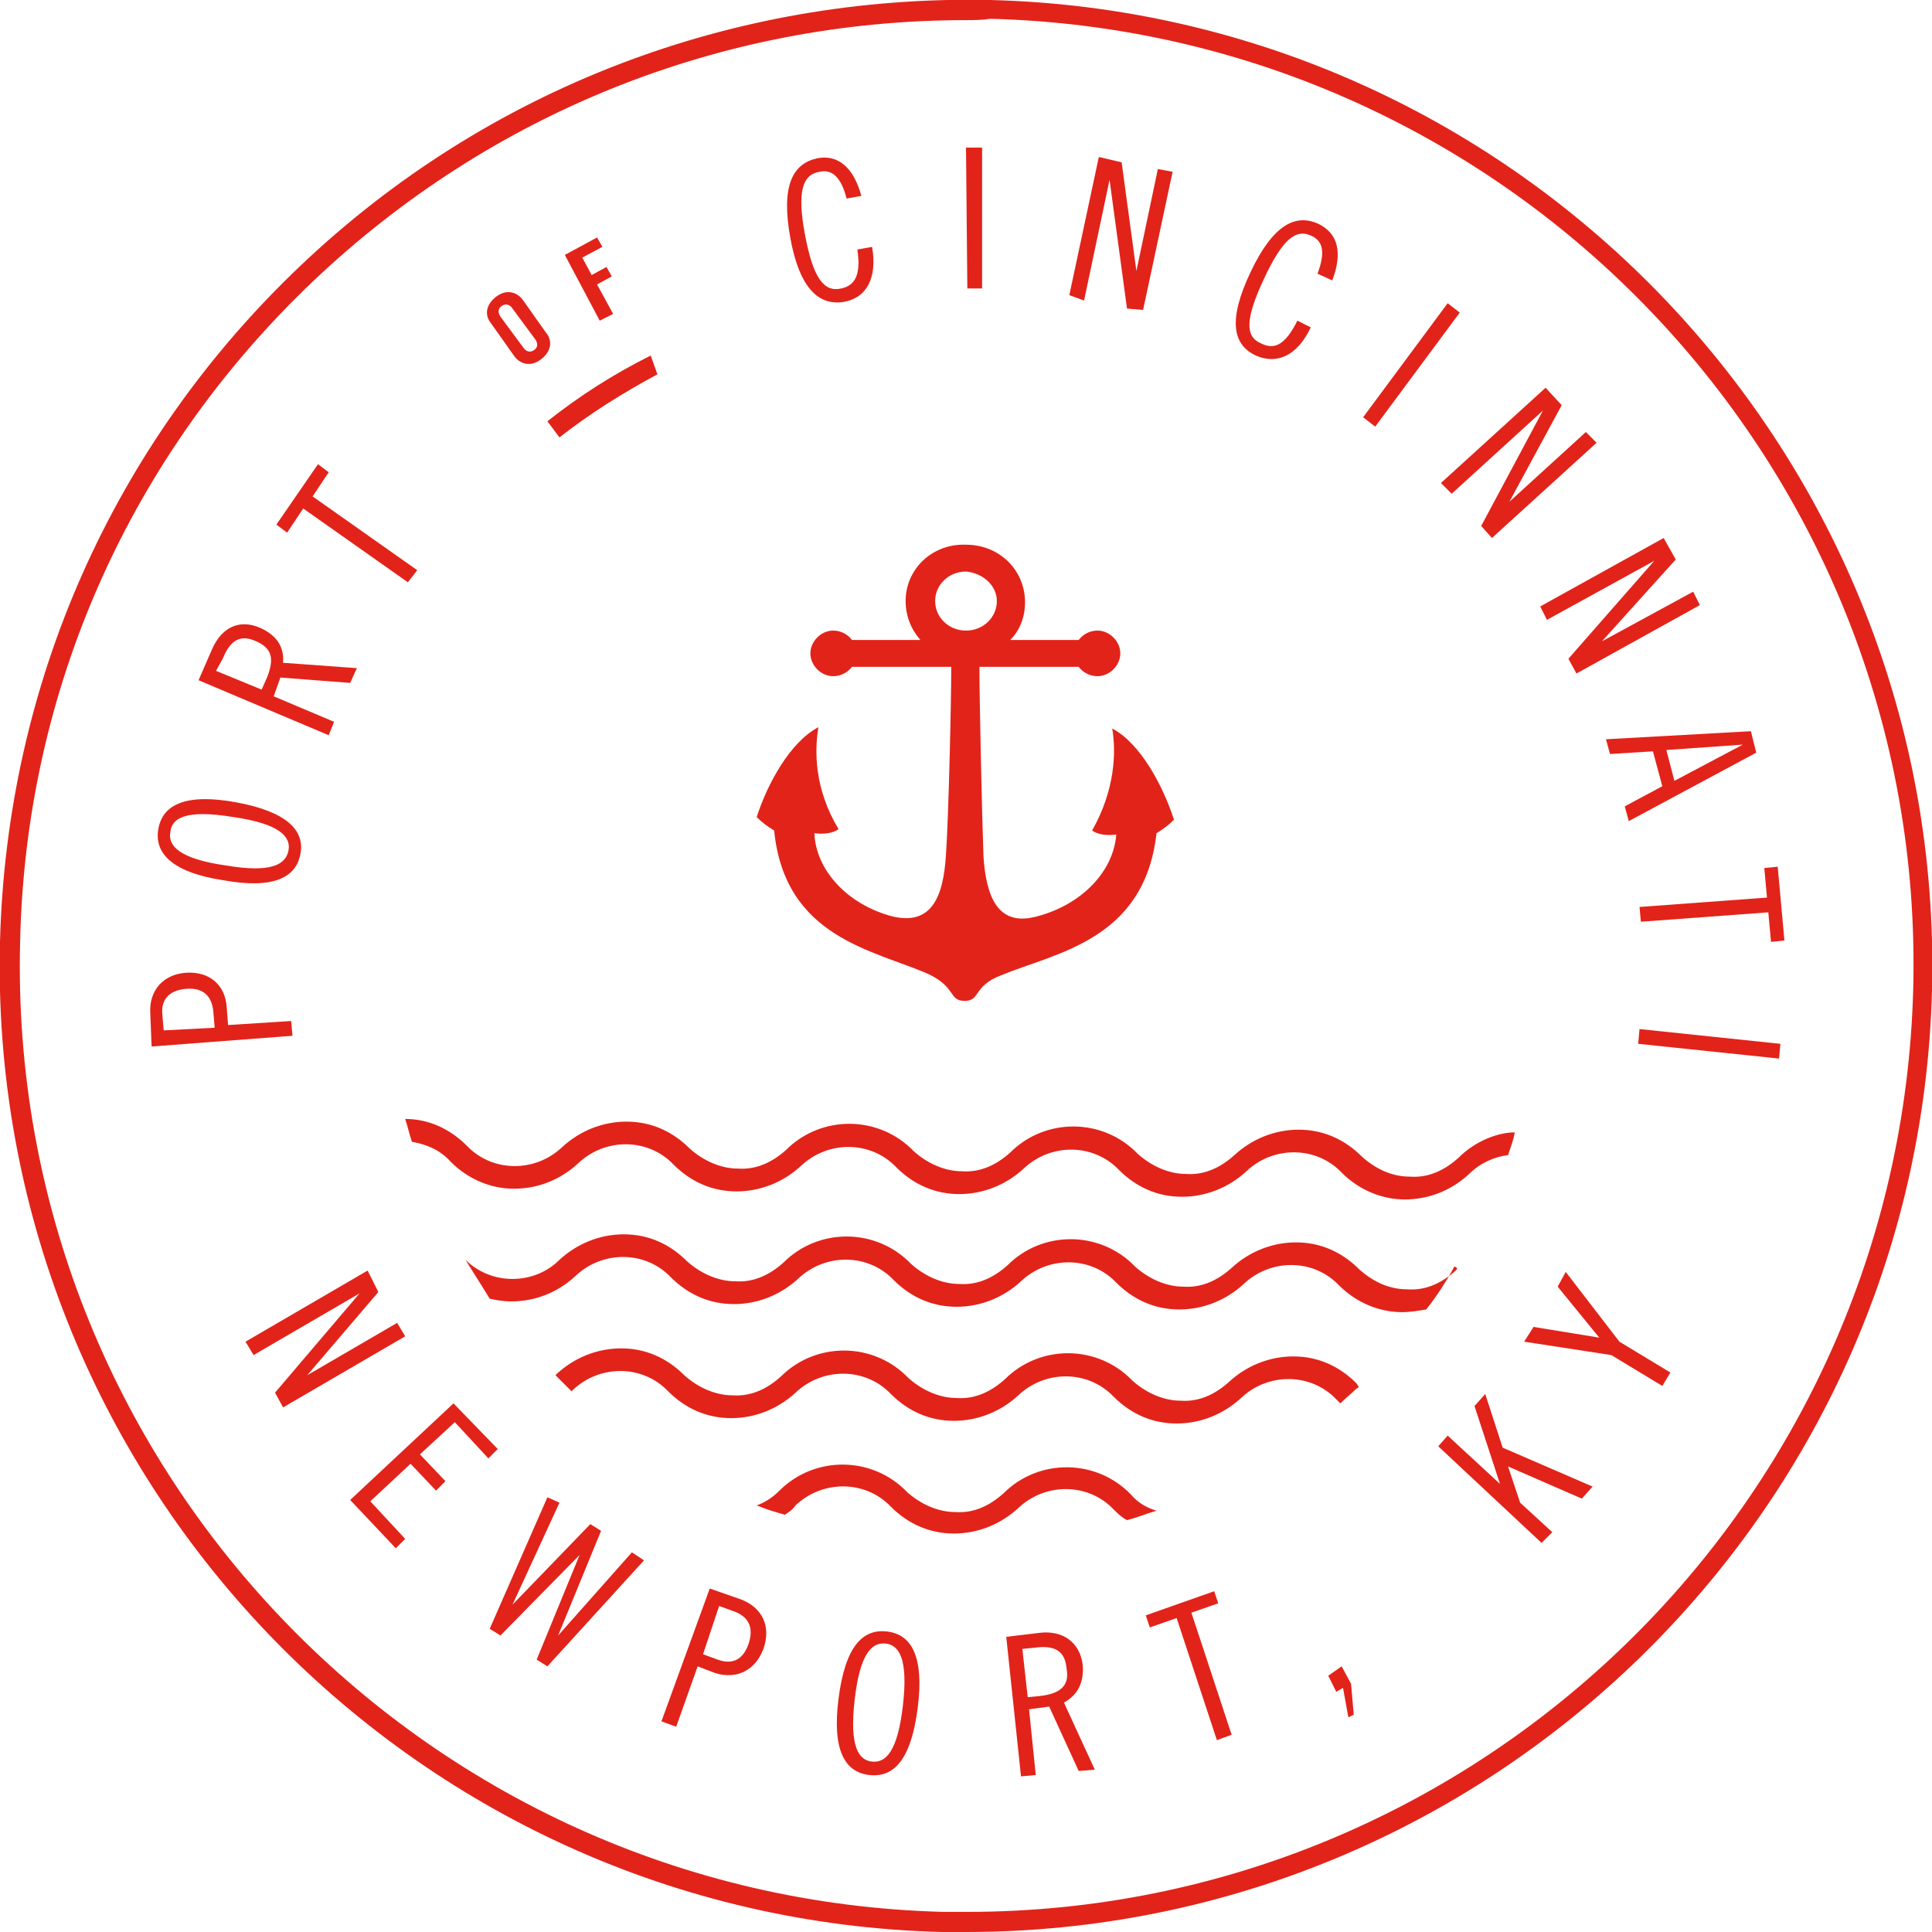
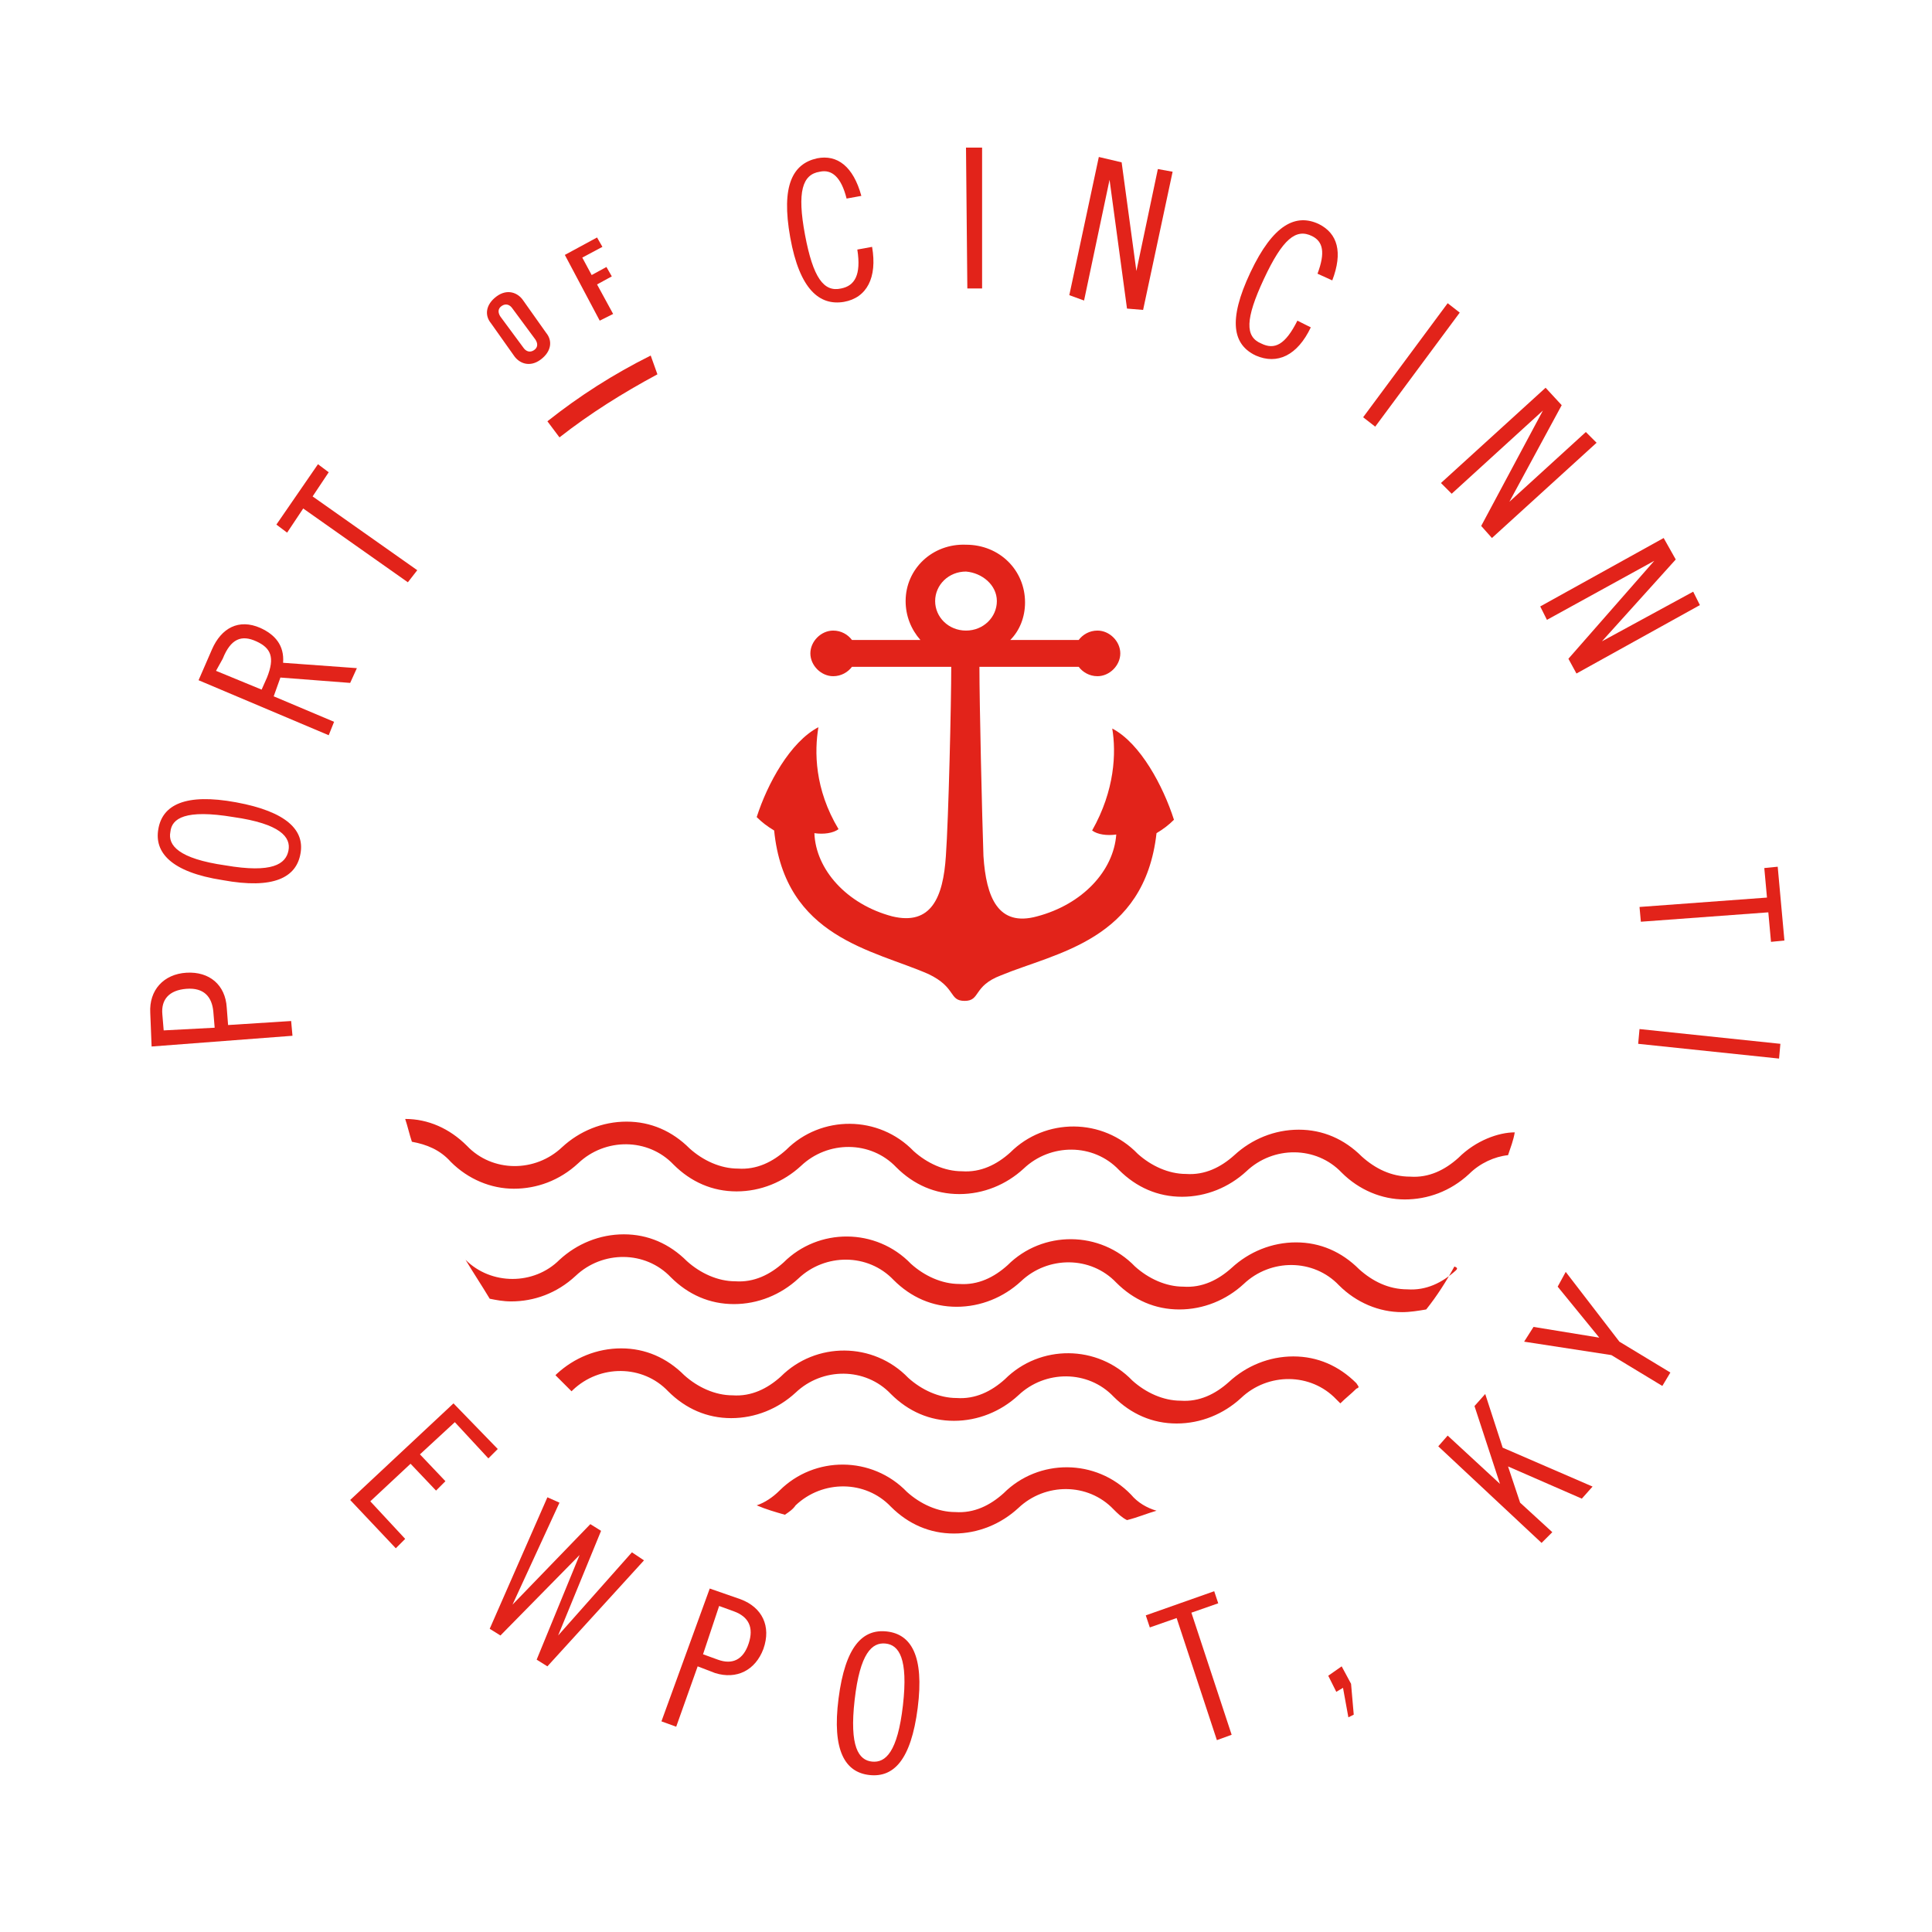
<svg xmlns="http://www.w3.org/2000/svg" version="1.1" id="Layer_1" x="0px" y="0px" viewBox="0 0 144 144" style="enable-background:new 0 0 144 144;" xml:space="preserve">
  <style type="text/css">
	.st0{fill:#E2231A;}
	.st1{fill-rule:evenodd;clip-rule:evenodd;fill:#E2231A;}
</style>
  <g>
    <g>
      <path class="st0" d="M11.3,78l-0.1-2.5c-0.1-1.7,1-2.9,2.7-3c1.7-0.1,2.9,0.9,3,2.6l0.1,1.3l4.7-0.3l0.1,1.1L11.3,78z M16,76.6    l-0.1-1.2c-0.1-1.1-0.7-1.8-2-1.7c-1.3,0.1-1.9,0.8-1.8,1.9l0.1,1.2L16,76.6z" />
      <path class="st0" d="M22.4,63.6c-0.3,1.8-2,2.7-5.8,2c-3.9-0.6-5.1-2.1-4.8-3.8c0.3-1.8,2-2.7,5.8-2    C21.4,60.5,22.7,61.9,22.4,63.6z M12.7,62c-0.2,1,0.6,2,4.1,2.5c3.5,0.6,4.5-0.1,4.7-1.1c0.2-1-0.6-2-4.1-2.5    C13.8,60.3,12.8,61,12.7,62z" />
      <path class="st0" d="M14.8,50.7l1-2.3c0.7-1.6,2-2.3,3.6-1.6c1.1,0.5,1.8,1.3,1.7,2.6l5.5,0.4l-0.5,1.1l-5.2-0.4l-0.5,1.4l4.5,1.9    l-0.4,1L14.8,50.7z M19.5,51.4l0.4-0.9c0.6-1.5,0.3-2.2-0.8-2.7c-1.1-0.5-1.9-0.2-2.5,1.3L16.1,50L19.5,51.4z" />
      <path class="st0" d="M23.7,34.6l0.8,0.6l-1.2,1.8l7.8,5.5l-0.7,0.9l-7.8-5.5l-1.2,1.8l-0.8-0.6L23.7,34.6z" />
      <path class="st0" d="M36.6,24.1c-0.5-0.6-0.4-1.4,0.4-2c0.8-0.6,1.6-0.3,2,0.3l1.7,2.4c0.5,0.6,0.4,1.4-0.4,2    c-0.8,0.6-1.6,0.3-2-0.3L36.6,24.1z M39,25.9c0.2,0.3,0.5,0.4,0.8,0.2c0.3-0.2,0.3-0.5,0.1-0.8L38.2,23c-0.2-0.3-0.5-0.4-0.8-0.2    c-0.3,0.2-0.3,0.5-0.1,0.8L39,25.9z" />
      <path class="st0" d="M44.7,23.9l-2.6-4.9l2.4-1.3l0.4,0.7l-1.5,0.8l0.7,1.3l1.1-0.6l0.4,0.7l-1.1,0.6l1.2,2.2L44.7,23.9z" />
      <path class="st0" d="M63.1,14.8c-0.4-1.6-1.1-2.2-2-2c-1.3,0.2-1.7,1.5-1.1,4.7c0.6,3.2,1.4,4.3,2.7,4c1-0.2,1.5-1,1.2-2.9    l1.1-0.2c0.4,2.3-0.4,3.8-2.1,4.1c-1.8,0.3-3.3-0.9-4-4.8c-0.7-3.9,0.2-5.5,2-5.9c1.5-0.3,2.7,0.6,3.3,2.8L63.1,14.8z" />
      <path class="st0" d="M73.2,11l0,10.5l-1.1,0L72,11L73.2,11z" />
      <path class="st0" d="M83.6,12.1l1.1,8.1l0,0l1.6-7.6l1.1,0.2l-2.2,10.3L84,23l-1.3-9.6l0,0l-1.9,9L79.7,22l2.2-10.3L83.6,12.1z" />
      <path class="st0" d="M98.2,20.4c0.6-1.6,0.4-2.4-0.4-2.8c-1.2-0.6-2.2,0.2-3.6,3.2c-1.4,3-1.4,4.3-0.2,4.8c1,0.5,1.8,0.1,2.7-1.7    l1,0.5c-1,2.1-2.5,2.8-4.1,2.1c-1.7-0.8-2.1-2.6-0.4-6.2c1.7-3.6,3.4-4.4,5.1-3.6c1.4,0.7,1.8,2.1,1,4.2L98.2,20.4z" />
      <path class="st0" d="M108.8,23.3l-6.3,8.5l-0.9-0.7l6.3-8.5L108.8,23.3z" />
      <path class="st0" d="M116.4,30.2l-3.9,7.2l0,0l5.7-5.2l0.8,0.8l-7.8,7.1l-0.8-0.9l4.6-8.6l0,0l-6.8,6.2l-0.8-0.8l7.8-7.1    L116.4,30.2z" />
      <path class="st0" d="M124.9,41.7l-5.5,6.1l0,0l6.8-3.7l0.5,1l-9.2,5.1l-0.6-1.1l6.4-7.3l0,0l-8,4.4l-0.5-1l9.2-5.1L124.9,41.7z" />
-       <path class="st0" d="M130.9,56.1l-9.5,5.1l-0.3-1.1l2.8-1.5l-0.7-2.6l-3.2,0.2l-0.3-1.1l10.8-0.6L130.9,56.1z M124.2,55.9l0.6,2.3    l5.1-2.7l0,0L124.2,55.9z" />
      <path class="st0" d="M133,70.1l-1,0.1l-0.2-2.2l-9.5,0.7l-0.1-1.1l9.5-0.7l-0.2-2.2l1-0.1L133,70.1z" />
      <path class="st0" d="M132.6,78.9l-10.5-1.1l0.1-1.1l10.5,1.1L132.6,78.9z" />
    </g>
    <g>
-       <path class="st0" d="M28.2,96.3l-5.3,6.2l0,0l6.7-3.9l0.6,1l-9.1,5.3l-0.6-1.1l6.3-7.4l0,0l-7.9,4.6l-0.6-1l9.1-5.3L28.2,96.3z" />
      <path class="st0" d="M37.1,108l-0.7,0.7l-2.5-2.7l-2.6,2.4l1.9,2l-0.7,0.7l-1.9-2l-3,2.8l2.6,2.8l-0.7,0.7l-3.4-3.6l7.7-7.2    L37.1,108z" />
      <path class="st0" d="M41.7,112l-3.5,7.6l0,0l5.8-6l0.8,0.5l-3.2,7.8l0,0l5.5-6.2l0.9,0.6l-7.2,7.9l-0.8-0.5l3.2-7.8l0,0l-5.9,6    l-0.8-0.5l4.3-9.8L41.7,112z" />
      <path class="st0" d="M52.9,118.4l2.3,0.8c1.6,0.6,2.3,2,1.7,3.7c-0.6,1.6-2,2.3-3.6,1.8l-1.3-0.5l-1.6,4.5l-1.1-0.4L52.9,118.4z     M52.4,123.3l1.1,0.4c1.1,0.4,1.9,0,2.3-1.2c0.4-1.2,0-2-1.1-2.4l-1.1-0.4L52.4,123.3z" />
      <path class="st0" d="M64.8,132.3c-1.8-0.2-2.8-1.8-2.3-5.7c0.5-3.9,1.8-5.2,3.6-5s2.8,1.8,2.3,5.7    C67.9,131.2,66.6,132.5,64.8,132.3z M66,122.5c-1-0.1-1.9,0.7-2.3,4.2c-0.4,3.5,0.3,4.5,1.3,4.6c1,0.1,1.9-0.7,2.3-4.2    C67.7,123.6,67,122.6,66,122.5z" />
-       <path class="st0" d="M75,122l2.5-0.3c1.7-0.2,3,0.7,3.2,2.4c0.1,1.2-0.3,2.2-1.4,2.8l2.3,5l-1.2,0.1l-2.2-4.8l-1.5,0.2l0.5,4.9    l-1.1,0.1L75,122z M76.6,126.5l1-0.1c1.6-0.2,2.1-0.9,1.9-2c-0.1-1.2-0.7-1.8-2.3-1.6l-1,0.1L76.6,126.5z" />
      <path class="st0" d="M90.5,118.6l0.3,0.9l-2,0.7l3,9.1l-1.1,0.4l-3-9.1l-2,0.7l-0.3-0.9L90.5,118.6z" />
      <path class="st0" d="M100,124.2l0.7,1.3l0.2,2.3l-0.4,0.2l-0.4-2.2l-0.5,0.3l-0.6-1.2L100,124.2z" />
      <path class="st0" d="M107.9,107l3.9,3.6l0,0l-1.9-5.8l0.8-0.9l1.3,4l6.7,2.9l-0.8,0.9l-5.5-2.4l0,0l0.9,2.7l2.4,2.2l-0.8,0.8    l-7.7-7.2L107.9,107z" />
      <path class="st0" d="M114.3,98.9l4.9,0.8l-3.1-3.8l0.6-1.1l4,5.2l3.8,2.3l-0.6,1l-3.8-2.3l-6.5-1L114.3,98.9z" />
    </g>
    <g>
      <g>
        <path class="st1" d="M71.9,74.6c-1.2,0-0.6-1-2.7-2c-4.1-1.8-10.7-2.7-11.5-10.7c-0.5-0.3-0.9-0.6-1.3-1c0.8-2.5,2.5-5.6,4.6-6.7     c-0.3,1.8-0.3,4.6,1.5,7.6c-0.4,0.3-1.1,0.4-1.8,0.3c0.1,2.7,2.4,5.3,5.8,6.2c2.9,0.7,3.8-1.4,4-4.5c0.2-2.8,0.4-11.4,0.4-14.1     l-7.4,0c-0.3,0.4-0.8,0.7-1.4,0.7c-0.9,0-1.7-0.8-1.7-1.7c0-0.9,0.8-1.7,1.7-1.7c0.6,0,1.1,0.3,1.4,0.7l5.1,0     c-0.7-0.8-1.1-1.8-1.1-2.9c0-2.4,2-4.3,4.5-4.2c2.5,0,4.4,1.9,4.4,4.3c0,1.1-0.4,2.1-1.1,2.8l5.1,0c0.3-0.4,0.8-0.7,1.4-0.7     c0.9,0,1.7,0.8,1.7,1.7c0,0.9-0.8,1.7-1.7,1.7c-0.6,0-1.1-0.3-1.4-0.7l-7.4,0c0,2.7,0.2,11.3,0.3,14.1c0.2,3.1,1.1,5.3,4,4.5     c3.4-0.9,5.7-3.4,5.9-6.1c-0.7,0.1-1.4,0-1.8-0.3c1.7-3,1.8-5.8,1.5-7.6c2.1,1.1,3.8,4.3,4.6,6.8c-0.4,0.4-0.8,0.7-1.3,1     c-0.9,8-7.5,8.9-11.6,10.6C72.5,73.5,73.1,74.6,71.9,74.6 M72,42.6c-1.3,0-2.3,1-2.3,2.2c0,1.2,1,2.2,2.3,2.2     c1.3,0,2.3-1,2.3-2.2C74.3,43.6,73.2,42.7,72,42.6" />
      </g>
    </g>
    <g>
-       <path class="st0" d="M72,144c-0.6,0-1.2,0-1.8,0C30.5,143-1,109.9,0,70.2C0.5,51,8.4,33.1,22.4,19.8C36.3,6.6,54.6-0.4,73.8,0    C113.5,1,145,34.1,144,73.8C143,112.9,110.9,144,72,144z M72,1.5c-18.2,0-35.4,6.9-48.6,19.4C9.7,33.9,1.9,51.4,1.5,70.2    c-1,38.9,29.9,71.3,68.8,72.3c0.6,0,1.2,0,1.8,0c38.1,0,69.5-30.5,70.5-68.8l0.7,0l-0.7,0c1-38.9-29.9-71.3-68.8-72.3    C73.2,1.5,72.6,1.5,72,1.5z" />
-     </g>
+       </g>
    <path class="st0" d="M40.8,31.4l0.9,1.2c2.3-1.8,4.7-3.3,7.3-4.7l-0.5-1.4C45.7,27.9,43.2,29.5,40.8,31.4z" />
    <path class="st0" d="M108.7,86.3c-1,0.9-2.2,1.5-3.6,1.4c-1.4,0-2.6-0.6-3.6-1.5c-1.3-1.3-2.9-2-4.7-2s-3.5,0.7-4.8,1.9   c-1,0.9-2.2,1.5-3.6,1.4c-1.3,0-2.6-0.6-3.6-1.5c-2.6-2.7-6.9-2.7-9.5-0.1c-1,0.9-2.2,1.5-3.6,1.4c-1.3,0-2.6-0.6-3.6-1.5   c-2.6-2.7-6.9-2.7-9.5-0.1c-1,0.9-2.2,1.5-3.6,1.4c-1.3,0-2.6-0.6-3.6-1.5c-1.3-1.3-2.9-2-4.7-2c-1.8,0-3.5,0.7-4.8,1.9   c-2,1.9-5.2,1.9-7.1-0.1c-1.3-1.3-2.9-2-4.6-2c0.2,0.6,0.3,1.1,0.5,1.7c1.1,0.2,2.1,0.6,2.9,1.5c1.3,1.3,3,2,4.7,2   c1.7,0,3.4-0.6,4.8-1.9c2-1.9,5.2-1.9,7.1,0.1c1.3,1.3,2.9,2,4.7,2c1.8,0,3.5-0.7,4.8-1.9c2-1.9,5.2-1.9,7.1,0.1   c1.3,1.3,2.9,2,4.7,2c1.8,0,3.5-0.7,4.8-1.9c2-1.9,5.2-1.9,7.1,0.1c1.3,1.3,2.9,2,4.7,2c1.8,0,3.5-0.7,4.8-1.9   c2-1.9,5.2-1.9,7.1,0.1c1.3,1.3,3,2,4.7,2c1.7,0,3.4-0.6,4.8-1.9c0.8-0.8,1.9-1.3,2.9-1.4c0.2-0.6,0.4-1.1,0.5-1.7   C111.7,84.4,110,85,108.7,86.3z" />
    <path class="st0" d="M108.5,94.7c-1,0.9-2.2,1.5-3.6,1.4c-1.4,0-2.6-0.6-3.6-1.5c-1.3-1.3-2.9-2-4.7-2c-1.8,0-3.5,0.7-4.8,1.9   c-1,0.9-2.2,1.5-3.6,1.4c-1.3,0-2.6-0.6-3.6-1.5c-2.6-2.7-6.9-2.7-9.5-0.1c-1,0.9-2.2,1.5-3.6,1.4c-1.3,0-2.6-0.6-3.6-1.5   c-2.6-2.7-6.9-2.7-9.5-0.1c-1,0.9-2.2,1.5-3.6,1.4c-1.3,0-2.6-0.6-3.6-1.5c-1.3-1.3-2.9-2-4.7-2c-1.8,0-3.5,0.7-4.8,1.9   c-1.9,1.9-5.1,1.9-7,0c0.6,1,1.2,1.9,1.8,2.9c0.5,0.1,1,0.2,1.6,0.2c1.7,0,3.4-0.6,4.8-1.9c2-1.9,5.2-1.9,7.1,0.1   c1.3,1.3,2.9,2,4.7,2c1.8,0,3.5-0.7,4.8-1.9c2-1.9,5.2-1.9,7.1,0.1c1.3,1.3,2.9,2,4.7,2c1.8,0,3.5-0.7,4.8-1.9   c2-1.9,5.2-1.9,7.1,0.1c1.3,1.3,2.9,2,4.7,2c1.8,0,3.5-0.7,4.8-1.9c2-1.9,5.2-1.9,7.1,0.1c1.3,1.3,3,2,4.7,2c0.6,0,1.2-0.1,1.8-0.2   c0.8-1,1.5-2.1,2.1-3.2C108.7,94.5,108.6,94.6,108.5,94.7z" />
    <path class="st0" d="M101.1,103.1c-1.3-1.3-2.9-2-4.7-2s-3.5,0.7-4.8,1.9c-1,0.9-2.2,1.5-3.6,1.4c-1.3,0-2.6-0.6-3.6-1.5   c-2.6-2.7-6.9-2.7-9.5-0.1c-1,0.9-2.2,1.5-3.6,1.4c-1.3,0-2.6-0.6-3.6-1.5c-2.6-2.7-6.9-2.7-9.5-0.1c-1,0.9-2.2,1.5-3.6,1.4   c-1.3,0-2.6-0.6-3.6-1.5c-1.3-1.3-2.9-2-4.7-2c-1.8,0-3.5,0.7-4.8,1.9c0,0-0.1,0.1-0.1,0.1c0.4,0.4,0.8,0.8,1.2,1.2   c0,0,0.1-0.1,0.1-0.1c2-1.9,5.2-1.9,7.1,0.1c1.3,1.3,2.9,2,4.7,2c1.8,0,3.5-0.7,4.8-1.9c2-1.9,5.2-1.9,7.1,0.1c1.3,1.3,2.9,2,4.7,2   c1.8,0,3.5-0.7,4.8-1.9c2-1.9,5.2-1.9,7.1,0.1c1.3,1.3,2.9,2,4.7,2c1.8,0,3.5-0.7,4.8-1.9c2-1.9,5.2-1.9,7.1,0.1   c0.1,0.1,0.2,0.2,0.3,0.3c0.4-0.4,0.8-0.7,1.2-1.1C101.4,103.4,101.2,103.3,101.1,103.1z" />
    <path class="st0" d="M84.3,111.4c-2.6-2.7-6.9-2.7-9.5-0.1c-1,0.9-2.2,1.5-3.6,1.4c-1.3,0-2.6-0.6-3.6-1.5   c-2.6-2.7-6.9-2.7-9.5-0.1c-0.5,0.5-1.1,0.9-1.7,1.1c0.7,0.3,1.4,0.5,2.1,0.7c0.3-0.2,0.6-0.4,0.8-0.7c2-1.9,5.2-1.9,7.1,0.1   c1.3,1.3,2.9,2,4.7,2c1.8,0,3.5-0.7,4.8-1.9c2-1.9,5.2-1.9,7.1,0.1c0.3,0.3,0.6,0.6,1,0.8c0.8-0.2,1.5-0.5,2.2-0.7   C85.5,112.4,84.8,112,84.3,111.4z" />
  </g>
</svg>